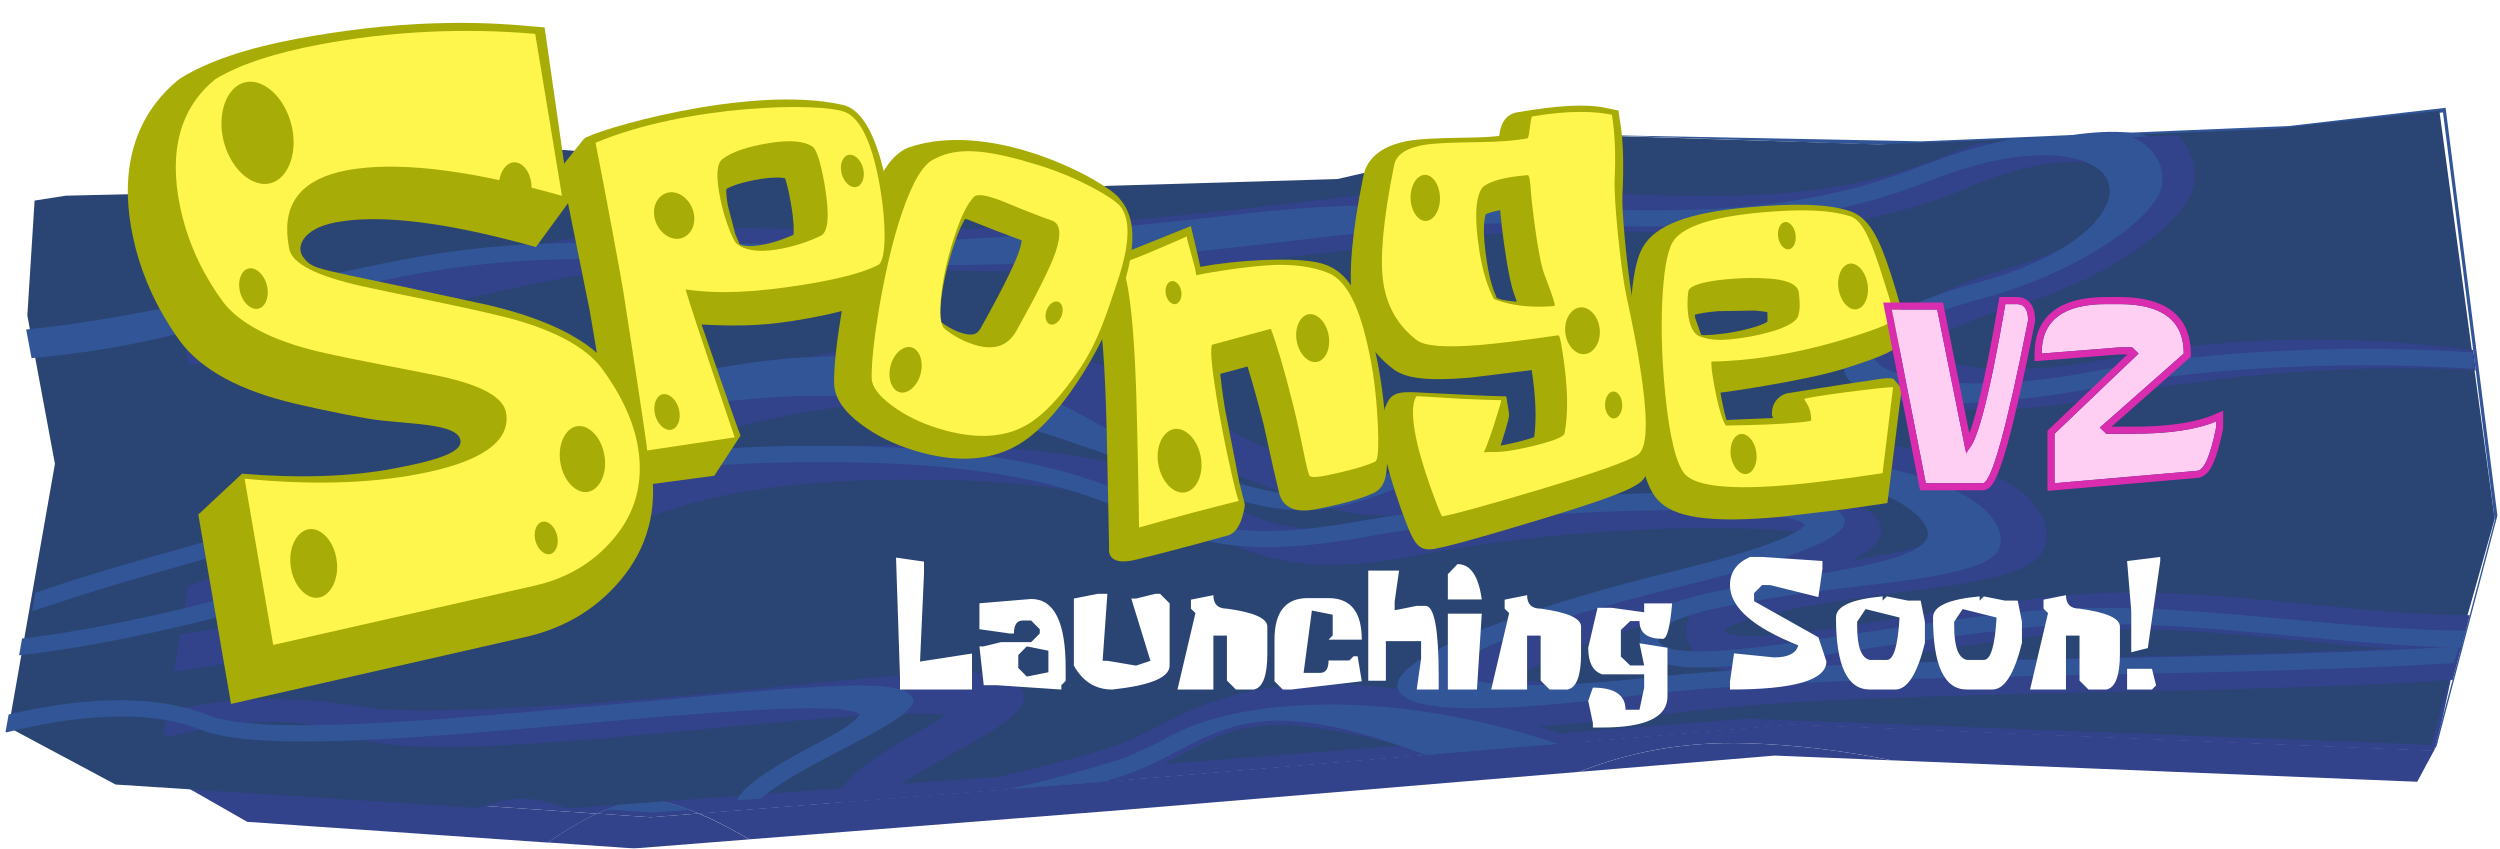
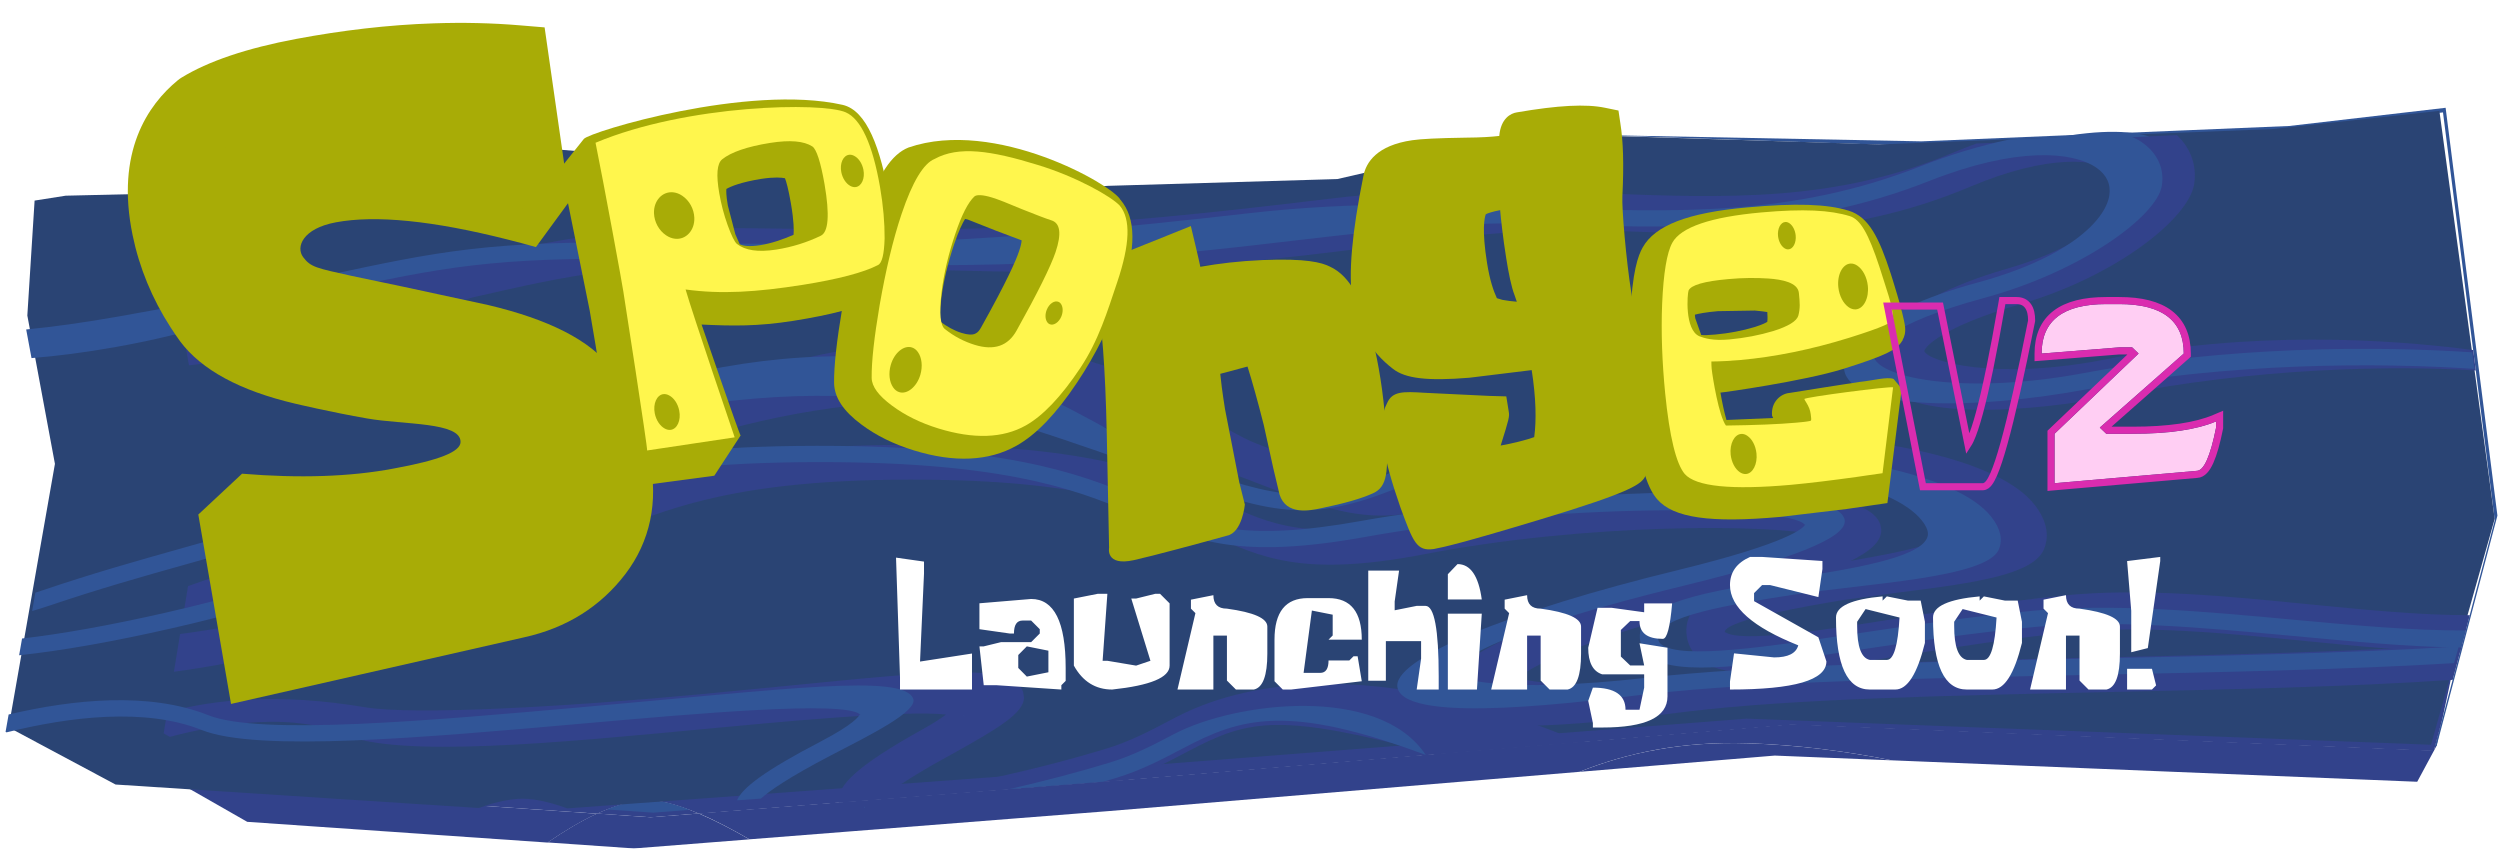
<svg xmlns="http://www.w3.org/2000/svg" width="707" height="240" viewBox="0 0 707 240" fill="none">
  <g filter="url(#filter0_d_2497_9540)">
    <path d="M52.339 52.446L59.338 51.26L53.036 51.147L52.339 52.446Z" fill="#32428B" />
    <path d="M182.987 226.118L167.832 225.076C163.301 227.154 158.653 229.961 153.848 233.243L178.269 234.938L210.932 232.374C205.905 229.46 201.06 226.947 196.596 225.051L182.987 226.118Z" fill="#32428B" />
    <path d="M445.689 213.276L500.898 208.678L534.024 210.027C521.069 207.444 507.38 205.661 493.17 205.207C474.732 204.618 459.052 207.917 445.689 213.276Z" fill="#32428B" />
    <path d="M73.634 218.601L45.327 202.443L57.578 128.009L50.291 86.08L52.267 52.522L47.565 61.224L45.58 94.883L52.872 136.805L40.616 211.251L68.919 227.414L153.851 233.279C158.654 230.002 163.304 227.199 167.828 225.118L73.634 218.601Z" fill="#32428B" />
    <path d="M688.049 205.939L689.761 197.903L687.29 207.259L505.607 199.812L316.972 215.555L196.61 225.024C201.074 226.93 205.915 229.444 210.942 232.36L312.263 224.397L445.685 213.268C459.052 207.909 474.732 204.607 493.166 205.196C507.376 205.645 521.065 207.435 534.02 210.02L682.59 216.083L688.049 205.939Z" fill="#32428B" />
    <path d="M180.761 221.332C176.555 221.698 172.256 223.045 167.835 225.083L182.99 226.13L196.603 225.058C190.391 222.419 184.905 220.955 180.761 221.332Z" fill="#32428B" />
    <path d="M505.626 199.961L687.291 207.386L689.762 198.059L699.802 150.975L685.145 35.584L640.882 40.739L536.895 45.081L442.993 39.604L392.526 56.189L310.417 58.8L168.46 52.957L59.344 51.095L52.345 52.28L52.279 52.391L50.298 85.97L57.593 127.931L45.336 202.429L73.655 218.593L167.886 225.116C172.307 223.079 176.611 221.738 180.812 221.373C184.956 220.996 190.441 222.454 196.653 225.096L317.005 215.651L505.626 199.961Z" fill="#32428B" />
    <path d="M262.696 44.084L315.159 50.095L337.136 48.103L315.901 48.782L262.696 44.084Z" fill="#315597" />
    <path d="M646.356 30.627L542.393 34.971L450.584 33.172L450.474 33.205L541.643 36.281L645.611 31.947L689.876 26.79L704.522 142.114L687.662 205.955L688.064 205.976L705.272 140.81L690.622 25.48L646.356 30.627Z" fill="#315597" />
    <path d="M52.966 52.336L61.19 50.952L53.037 51.143L52.966 52.336Z" fill="#315597" />
    <path d="M180.761 221.333C177.428 221.624 174.031 222.54 170.564 223.914L183.744 224.821L194.025 224.023C188.877 222.045 184.327 221.001 180.761 221.333Z" fill="#315597" />
    <path d="M492.934 198.227L686.489 205.616L704.496 141.738L688.856 26.346L641.588 31.506L530.551 35.84L433.187 32.762L377.205 45.637L312.194 47.559L288.725 49.546L232.709 43.547L121.487 34.372L75.516 48.974L17.571 50.342L8.785 51.725L6.731 84.234L14.534 126.184L1.44 200.7L31.683 216.864L134.408 223.506C138.109 222.134 141.736 221.219 145.294 220.933C149.102 220.597 153.96 221.645 159.456 223.616L291.526 213.909L492.934 198.227Z" fill="#2A4474" />
    <path d="M474.86 186.427C444.502 190.086 432.391 187.944 428.335 186.737C431.651 183.88 443.64 176.6 486.613 165.425C521.483 156.359 530.677 150.589 531 145.314C531.038 144.667 530.952 144.037 530.779 143.413C525.61 126.045 428.338 136.51 399.512 142.061C368.553 148.035 358.572 143.441 344.786 137.065C329.595 130.068 310.677 121.334 261.274 120.831C201.702 120.233 180.267 130.184 153.142 142.806C136.017 150.751 116.608 159.788 83.146 167.936C69.825 171.183 58.9 173.159 49.934 174.289L48.177 184.976C58.668 183.62 71.139 181.128 86.152 177.481C120.587 169.085 140.468 159.846 158.029 151.672C183.987 139.598 204.493 130.074 261.675 130.665C308.674 131.146 326.396 139.308 340.641 145.856C355.731 152.842 367.636 158.341 402.038 151.691C447.474 142.913 499.125 143.211 512.522 146.236C509 148.09 501.082 151.352 483.44 155.942C465.723 160.537 407.834 176.68 406.969 190.682L407.124 192.461C409.708 202.48 433.906 201.54 472.101 196.743L476.628 196.181C505.915 192.669 548.712 191.732 594.027 190.739C628.275 190.004 663.254 189.24 692.616 187.262L695.275 177.192C665.428 179.35 628.954 180.134 593.331 180.921C547.703 181.899 504.619 182.876 474.86 186.427Z" fill="#32428B" />
    <path d="M594.987 96.534C563.667 102.793 544.243 97.311 543.197 94.268C543.365 93.008 548.608 87.292 570.174 81.082C597.349 73.198 617.975 56.825 619.515 47.057C620.315 41.831 618.553 36.916 614.644 33.234L557.916 35.596C555.661 36.416 553.441 37.291 551.305 38.182C518.034 52.224 487.264 51.027 451.625 49.668C427.611 48.757 402.835 47.798 374.32 51.279C302.191 60.056 274.941 60.501 215.483 59.602C173.068 58.967 159.43 62.069 129.549 68.933C115.933 72.047 98.923 75.61 74.292 80.594C65.249 82.41 57.351 83.738 50.378 84.69L50.299 86.045L52.431 98.308C59.096 97.657 66.616 96.587 75.113 94.979C90.688 92.028 104.128 87.771 114.939 84.306L132.597 79.131C161.566 72.503 174.785 69.49 215.837 70.09L252.63 71.017C289.952 72.206 319.443 73.132 375.746 66.304L386.343 64.981C409.498 62.108 431.348 59.366 451.701 60.157C487.173 61.516 520.646 62.808 556.159 47.807C578.13 38.535 592.06 39.764 597.302 43.644C599.078 44.956 599.798 46.616 599.465 48.708C598.695 53.673 590.891 63.961 566.505 71.019C533.141 80.668 527.608 93.857 529.567 100.143C534.323 115.204 574.66 111.423 597.744 106.816C636.424 99.096 675.001 98.273 699.149 99.77L698.43 93.994C673.885 90.793 635.412 88.47 594.987 96.534Z" fill="#32428B" />
    <path d="M576.193 34.867L606.794 33.599C599.612 31.332 588.219 32.139 576.193 34.867Z" fill="#315597" />
    <path d="M588.256 100.52C555.095 106.724 530.99 102.033 528.993 96.104C528.014 93.234 533.449 86.485 559.85 79.336C587.728 71.788 608.918 56.201 610.359 47.57C611.157 42.683 609.132 38.27 604.635 35.168C603.398 34.312 601.875 33.64 600.126 33.125L567.458 34.392C558.983 36.2 550.224 38.828 542.268 41.968C506.058 56.27 472.84 55.079 434.39 53.703C408.932 52.78 382.603 51.842 352.399 55.279C275.146 64.078 245.963 64.529 182.319 63.636C137.429 63.009 122.998 66.107 91.364 72.871C76.811 75.99 58.7 79.887 32.23 84.555C22.531 86.27 13.965 87.437 6.405 88.178L7.91 96.272C14.943 95.706 22.77 94.725 31.533 93.173C58.097 88.472 78.201 80.494 92.796 77.352C124.011 70.65 138.245 67.609 182.475 68.242C246.416 69.129 275.147 73.275 352.749 64.458C382.53 61.055 409.178 57.403 434.424 58.298C471.904 59.637 507.27 60.913 544.528 46.202C569.296 36.401 585.22 37.829 591.865 42.428C594.777 44.435 596.034 47.176 595.503 50.362C594.344 57.347 583.86 67.982 558.14 74.939C526.621 83.465 518.908 95.054 520.753 100.504C524.267 110.893 556.936 111.12 589.561 105.012C629.63 97.528 671.527 97.48 698.768 99.32L698.145 94.642C670.49 92.792 628.904 92.918 588.256 100.52Z" fill="#315597" />
    <path d="M582.695 163.402C566.084 165.066 549.83 167.656 535.474 169.917C515.672 173.049 491.025 176.95 486.742 173.693C487.304 170.186 511.25 166.198 520.258 164.689L535.831 162.57C558.915 159.72 574.245 157.312 577.106 150.165C578.157 147.532 578.58 143.306 574.63 138.064C554.962 111.855 440.433 112.489 409.574 125.384C389.184 133.907 381.78 131.036 354.218 120.407C350.465 118.933 345.16 115.812 339.523 112.531C330.926 107.483 321.176 101.758 311.668 98.569C252.518 78.707 195.638 104.374 154.118 123.15L152.361 123.945C128.969 134.488 105.399 144.111 85.856 149.979C75.137 153.185 64.075 156.527 52.177 160.745L50.645 170.09C53.2 169.365 55.901 168.506 58.782 167.452C71.485 162.887 83.305 159.326 94.72 155.901C113.756 150.206 133.422 144.304 157.47 133.454C197.621 115.327 257.281 97.681 313.465 116.541L350.411 130.042C378.327 140.837 389.845 145.288 414.393 135.005C446.233 121.712 537.555 124.117 551.29 142.414C552.38 143.86 552.32 144.485 552.311 144.502C550.552 148.931 530.08 152.316 517.85 154.372C494.887 158.197 475.063 161.496 475.927 174.147C476.143 177.167 477.615 179.851 480.1 181.74C488.4 188.087 508.018 184.983 537.733 180.263C552.102 178.001 568.171 175.457 584.358 173.816C605.095 171.746 628.658 174.079 651.485 176.33C666.5 177.813 681.149 179.252 694.696 179.433L697.459 168.976C683.578 168.996 668.064 167.475 652.101 165.906C628.723 163.583 604.564 161.19 582.695 163.402Z" fill="#32428B" />
    <path d="M446.036 204.825L405.178 208.233C408.483 209.101 411.965 210.04 415.699 211.069C416.127 211.196 451.63 207.215 450.456 206.699C448.959 206.05 447.497 205.446 446.036 204.825Z" fill="#32428B" />
    <path d="M329.748 198.785L329.695 198.808C324.218 201.694 318.53 204.686 312.076 206.648C288.021 214.006 260.495 219.379 249.578 219.8C252.222 217.735 256.952 214.527 265.44 209.799L267.94 208.42C281.776 200.756 288.325 196.685 288.594 192.404L288.329 190.653C285.252 182.641 266.477 184.503 221.142 189.001L197.579 191.285C159.913 194.846 116.084 197.332 102.243 195.014C78.123 190.966 59.788 192.681 46.267 196.428L45.284 202.389L47.02 203.384C63.129 199.152 82.149 196.694 96.283 202.716C111.835 209.349 156.188 205.16 199.095 201.075C219.396 199.155 255.047 195.777 266.538 197.074C265.183 198.098 263.242 199.391 259.914 201.251C240.47 212.07 236.301 217.101 236.054 221.314L236.197 221.995L316.8 215.654C323.677 213.418 329.47 210.386 335.07 207.428C352.417 198.294 360.732 196.506 405.174 208.292L446.033 204.886C374.048 174.542 337.699 194.588 329.748 198.785Z" fill="#32428B" />
    <path d="M243.554 223.575C243.563 223.531 243.576 223.442 243.646 223.285C243.544 223.23 243.43 223.18 243.359 223.119C243.461 223.213 243.576 223.442 243.554 223.575Z" fill="#315597" />
    <path d="M163.535 194.995C120.854 198.774 72.507 203.062 57.929 197.271C41.12 190.56 19.628 192.785 1.439 197.06L0.575 201.962L0.844 202.112C18.665 197.682 39.996 195.062 56.017 201.434C71.882 207.78 118.855 203.595 164.279 199.581C195.305 196.835 237.632 193.073 242.17 197.006C242.217 196.905 242.226 196.849 242.23 196.838C242.226 196.905 242.269 197.044 242.311 197.111C242.283 197.078 242.217 197.039 242.17 197.006C241.903 197.597 240.371 199.858 231.224 204.627C215.016 213.063 208.85 217.904 207.43 221.33L214.19 220.837C216.565 218.691 221.911 214.916 233.977 208.625C244.789 203.005 258.718 196.18 257.246 192.553C254.337 185.484 221.881 189.828 163.535 194.995Z" fill="#315597" />
-     <path d="M331.073 202.567C325.451 205.522 319.657 208.578 312.921 210.633C304.088 213.333 294.095 215.947 284.48 218.142L311.016 216.06C313.201 215.425 314.509 215.032 314.602 215.01C321.761 212.831 327.748 209.68 333.568 206.618C349.879 198.01 362.954 193.851 402.201 208.5L439.668 205.379C388.87 188.415 348.124 193.583 331.073 202.567Z" fill="#315597" />
+     <path d="M331.073 202.567C325.451 205.522 319.657 208.578 312.921 210.633C304.088 213.333 294.095 215.947 284.48 218.142L311.016 216.06C313.201 215.425 314.509 215.032 314.602 215.01C321.761 212.831 327.748 209.68 333.568 206.618C349.879 198.01 362.954 193.851 402.201 208.5C388.87 188.415 348.124 193.583 331.073 202.567Z" fill="#315597" />
    <path d="M271.546 197.435C271.59 197.474 271.651 197.502 271.678 197.541C271.638 197.48 271.594 197.341 271.602 197.268C271.598 197.28 271.589 197.341 271.546 197.435Z" fill="#315597" />
    <path d="M464.213 186.72C424.294 191.192 410.404 187.133 409.866 185.149C409.842 185.076 409.499 176.633 475.357 160.59C511.98 151.652 521.919 145.864 520.592 141.695C516.557 128.977 425.14 134.872 383.974 142.314C349.932 148.453 338.907 143.685 323.653 137.097C307.692 130.197 287.827 121.611 235.748 121.105C172.825 120.528 150.208 130.374 121.583 142.826C103.166 150.857 82.304 159.941 46.314 168.158C29.437 172.014 15.983 174.328 5.237 175.572L4.41 180.314C16.582 179.001 31.034 176.461 47.812 172.628C84.305 164.309 105.383 155.107 124.017 146.993C152.064 134.782 174.205 125.143 235.956 125.706C286.839 126.197 306.105 134.512 321.586 141.222C337.179 147.955 349.481 153.278 385.227 146.823C437.847 137.305 504.654 137.59 509.448 143.42C509.49 143.353 509.509 143.302 509.518 143.274C509.49 143.319 509.509 143.464 509.561 143.514C509.533 143.486 509.481 143.453 509.448 143.42C508.966 144.313 505.085 148.504 473.784 156.154C425.813 167.826 392.017 181.488 394.253 189.654C397.121 200.145 447.938 193.207 465.099 191.286C496.475 187.735 542.282 186.826 590.749 185.844C626.137 185.112 662.311 184.373 693.005 182.536L694.331 177.826C663.364 179.731 626.47 180.493 590.376 181.232C541.777 182.225 495.848 183.158 464.213 186.72Z" fill="#315597" />
    <path d="M521.925 143.708C521.916 143.735 521.894 143.791 521.859 143.853C521.886 143.886 521.938 143.919 521.965 143.947C521.916 143.897 521.894 143.758 521.925 143.708Z" fill="#315597" />
    <path d="M573.814 167.731C556.239 169.382 538.921 171.946 523.638 174.222C498.507 177.968 474.757 181.473 468.988 177.36C468.276 176.86 467.945 176.269 467.877 175.428C467.43 169.234 488.804 165.881 506 163.211C526.233 160.021 560.787 158.522 564.256 150.408C565.47 147.545 564.736 144.425 562.073 141.074C542.243 116.309 422.029 116.984 390.133 129.505C367.13 138.515 358.17 135.263 328.526 124.524C318.186 120.761 299.955 107.996 283.309 102.753C220.63 83.034 160.102 109.328 115.876 128.065C90.737 138.708 70.936 144.267 49.968 150.173C37.676 153.629 24.974 157.215 11.209 161.89C10.457 162.148 9.733 162.372 9 162.603L8.09 167.801C9.749 167.312 11.459 166.79 13.235 166.184C26.864 161.57 39.514 157.979 51.736 154.557C71.933 148.87 92.806 143.002 118.259 132.224C161.65 113.857 226.154 95.995 287.133 115.194C303.7 120.42 316.497 125.058 326.78 128.776C356.363 139.487 367.423 143.51 392.371 133.709C424.863 120.992 525.727 121.252 542.483 142.166C544.844 145.116 544.19 146.611 543.98 147.13C541.501 152.934 522.053 155.983 504.871 158.658C481.87 162.255 462 165.377 462.755 175.489C462.903 177.674 463.986 179.534 465.871 180.874C473.54 186.365 495.01 183.184 524.729 178.763C539.927 176.493 557.166 173.935 574.595 172.29C597.037 170.183 622.356 172.524 646.857 174.788C663.901 176.362 680.184 177.981 694.971 178.104L696.315 173.295C681.223 173.357 664.419 171.811 647.134 170.216C622.394 167.919 596.778 165.562 573.814 167.731Z" fill="#315597" />
    <path d="M498.785 86.014C498.391 86.273 497.533 86.745 495.295 87.465C491.665 88.561 488.004 89.248 484.046 89.611C482 89.801 480.819 89.81 480.106 89.736C479.76 88.777 479.285 87.437 479.285 87.437L478.425 85.016C478.411 84.907 478.337 84.381 478.337 84.381C478.337 84.381 478.322 84.083 478.336 83.984C479.45 83.687 481.36 83.305 484.805 82.997L495.26 82.824C497.238 82.992 498.173 83.156 498.797 83.253C498.873 84.431 498.886 85.348 498.785 86.014ZM537.759 87.519C537.384 83.747 533.699 72.376 533.699 72.376C530.391 62.186 527.499 56.338 521.821 54.587C515.716 52.681 506.846 52.406 493.053 53.661C476.362 55.145 467.02 58.753 463.548 64.983C462.295 67.22 460.563 71.708 460.049 84.538C459.714 92.733 460.007 101.219 460.919 110.52C462.681 128.299 465.423 133.582 467.648 136.182C472.256 141.47 482.681 142.96 502.453 141.178L521.188 138.952L532.757 137.265L536.798 104.897L534.497 102.165C532.684 101.477 528.518 102.655 524.786 103.021C524.384 103.028 505.056 106.129 505.056 106.129C502.598 106.327 499.755 108.699 500.145 112.574C500.145 112.574 500.368 113.03 500.451 113.212C497.56 113.341 491.348 113.603 487.245 113.771C486.612 111.641 485.986 108.608 485.534 106.03C486.632 105.965 509.201 102.754 520.124 99.364C532.219 95.58 535.338 93.935 536.795 91.622C536.809 91.569 536.847 91.539 536.892 91.469C536.961 91.327 537.158 91.194 537.206 91.028C537.206 91.028 537.047 91.207 536.998 91.211C537.557 90.313 537.917 89.147 537.759 87.519Z" fill="#A8AC06" />
    <path d="M507.544 84.362L507.541 84.266C507.157 85.795 504.752 87.274 500.49 88.617C496.552 89.797 492.427 90.591 488.079 90.994C483.429 91.425 481.027 90.646 479.612 90.106C475.326 88.305 476.195 77.964 476.525 77.172C477.178 75.629 480.942 74.528 487.818 73.924C491.893 73.544 495.65 73.536 499.135 73.766C502.934 74.036 507.425 74.876 507.722 77.834C508.001 80.697 508.136 82.067 507.544 84.362ZM530.496 70.446C527.402 61.027 525.111 57.064 522.175 56.141C516.601 54.412 509.161 53.998 497.092 55.078C482.759 56.364 474.388 59.249 471.95 63.61C470.389 66.42 469.431 72.237 469.053 80.916C468.732 89.061 469.048 97.418 469.907 106.186C471.136 118.552 473.026 126.166 475.442 129.04C478.584 132.601 488.567 133.605 505.448 132.111C510.835 131.616 516.973 130.854 523.93 129.896C526.45 129.549 528.87 129.143 531.383 128.823L534.359 104.537C533.391 104.192 509.219 107.34 509.269 107.846C509.315 108.161 510.268 109.376 510.676 110.531C511.088 111.559 511.158 112.959 511.197 113.276C511.251 113.809 511.155 114.034 510.857 114.055C509.784 114.276 508.448 114.395 506.918 114.537C501.981 114.978 495.357 115.235 487.094 115.346C485.102 112.649 483.337 101.877 483.055 99.253C483.022 98.608 482.954 97.959 482.98 97.231C485.521 97.209 488.274 97.067 491.106 96.816C501.032 95.93 511.331 93.815 521.914 90.532C531.515 87.532 534.7 86.032 534.298 85.093C534.413 85.209 534.395 85.099 534.335 84.553C533.941 80.533 532.839 77.901 530.496 70.446Z" fill="#FFF64D" />
    <path d="M423.889 79.802C423.889 79.802 423.123 79.562 422.316 79.329C421.364 77.246 420.327 74.349 419.535 69.364C418.031 59.912 418.8 56.607 419.181 55.59C419.762 55.291 420.993 54.865 423.243 54.426C423.44 56.713 424.036 62.308 424.933 67.852C425.59 72.114 426.423 76.216 427.327 78.497C427.327 78.487 427.603 79.301 427.953 80.326C426.567 80.203 425.178 80.054 423.889 79.802ZM461.015 81.566C460.779 80.461 460.536 79.194 460.338 77.778C458.866 68.568 457.608 53.883 457.816 50.381C458.248 41.471 458.055 34.958 457.236 29.863L456.702 26.257L452.956 25.488C447.544 24.348 439.606 24.776 428.005 26.771C426.25 27.023 423.415 28.479 422.991 33.444C420.803 33.697 417.919 33.896 413.446 33.929C405.419 34.053 400.953 34.288 398.396 34.654C388.358 36.106 385.319 40.925 384.579 44.723C381.292 60.956 380.292 72.482 381.489 79.946C382.753 87.922 386.589 94.427 392.907 99.294C396.419 102.057 402.675 102.794 414.522 101.824C414.522 101.824 425.463 100.513 432.164 99.667C433.373 107.511 433.531 113.729 432.877 118.619C430.66 119.425 426.775 120.4 423.387 121C425.818 113.3 425.903 112.803 425.677 111.417L424.981 107.1L420.067 106.958L401.931 106.082C395.714 105.699 392.756 105.606 391.261 109.025C389.749 111.864 389.422 115.75 390.291 121.299C391.008 125.861 392.538 131.275 395.022 138.444C398.637 148.299 399.59 150.954 404.46 150.265C407.028 149.799 412.744 148.516 434.02 142.081C461.284 133.876 463.248 131.829 464.414 129.454C466.517 126.298 467.87 120.348 464.963 101.924L461.015 81.566Z" fill="#A8AC06" />
-     <path d="M438.51 81.559C433.958 81.913 429.83 81.737 425.991 80.925C424.372 80.558 422.844 80.081 421.53 79.607C419.747 76.411 418.317 71.903 417.392 66.147C415.923 56.824 416.185 50.797 418.222 48.016C420.28 46.168 424.505 45.076 430.989 44.526C431.501 44.452 431.745 46 431.924 49.008C432.055 51.291 433.897 67.884 435.761 72.619C437.544 77.291 438.505 80.076 438.653 80.963C438.717 81.33 438.6 81.535 438.51 81.559ZM458.934 78.621C457.215 70.533 455.361 50.862 455.616 46.089C455.989 38.063 455.629 32.448 454.852 27.459C450.081 26.456 442.687 26.142 432.305 27.929C431.8 28.01 431.521 34.043 430.988 34.108C428.029 34.73 423.259 35.131 416.777 35.198C409.71 35.303 404.891 35.516 402.503 35.859C396.989 36.649 393.865 38.582 393.258 41.73C390.148 57.166 389.144 68.321 390.235 75.156C391.284 81.77 394.375 87.134 399.641 91.173C401.866 92.929 407.788 93.336 417.315 92.58C421.922 92.189 429.375 91.325 439.706 89.823C440.048 89.776 440.368 91.321 440.87 94.47C442.406 104.187 442.589 111.821 441.44 117.586C441.082 119.407 429.999 121.87 425.714 122.499C424.205 122.714 422.44 122.887 420.722 122.828C418.974 122.894 418.257 122.899 418.541 122.862C418.856 122.812 419.717 120.414 421.33 115.681C422.832 110.929 423.586 108.458 423.547 108.174C423.236 108.214 415.465 107.963 412.04 107.776C403.822 107.314 399.572 106.923 399.496 107.109C398.456 108.958 398.32 112.102 399.034 116.525C399.744 121.028 401.315 126.422 403.537 132.761C405.569 138.274 406.61 141.081 406.911 141.018C410.503 140.397 420.048 137.738 435.66 133.064C453.006 127.819 462.157 124.417 462.852 122.939C464.98 120.191 464.917 112.04 462.794 98.687C461.978 93.43 460.69 86.725 458.934 78.621Z" fill="#FFF64D" />
    <path d="M387.797 93.678C384.749 80.204 380.838 73.025 375.074 70.386C372.816 69.263 368.491 68.018 355.959 68.546C349.356 68.845 343.675 69.513 338.452 70.448C338.219 69.088 335.771 58.93 335.771 58.93L330.25 61.156L306.762 70.565L308.042 75.692L309.042 78.94C310.591 85.814 311.583 98.849 311.995 117.71L312.652 149.925C312.652 149.925 311.557 155.193 319.669 153.404C325.085 152.201 338.012 148.7 346.019 146.485C350.304 145.618 351.045 137.69 351.045 137.69L349.474 131.418L345.43 110.688C344.625 105.59 344.255 102.572 344.087 100.716C346.872 99.958 348.544 99.521 351.796 98.66C353.139 102.907 354.712 108.553 356.381 115.135L359.057 127.283L360.85 134.838C362.718 140.768 369.363 139.416 372.561 138.737C379.264 137.355 383.953 136.001 387.238 134.521C391.454 132.678 391.62 128.173 391.033 117.527C390.514 108.907 389.419 100.893 387.797 93.678Z" fill="#A8AC06" />
-     <path d="M385.714 92.459C383.158 81.166 379.825 74.968 375.436 72.558C372.866 71.323 367.403 69.604 359.096 69.933C350.731 70.323 337.367 72.649 337.333 72.901C336.995 70.026 334.433 62.432 334.643 61.869C326.969 65.222 321.324 67.687 316.17 69.48C316.637 70.541 317.029 71.947 317.409 73.624C319.073 80.838 320.108 94.111 320.521 113.389C321.031 133.918 321.122 144.181 321.122 144.181C331.934 141.076 341.353 138.622 349.326 136.649C348.971 136.011 348.245 133.226 347.146 128.313C345.517 121.214 344.159 114.277 343.029 107.306C341.694 98.978 341.215 94.051 341.733 92.494L358.394 87.989C360.007 92.176 362.159 99.363 364.747 109.72C367.121 119.266 368.1 125.877 369.125 129.098C369.363 129.809 369.749 130.341 374.393 129.394C380.374 128.16 384.91 126.902 387.884 125.561C388.801 125.169 388.975 121.131 388.578 113.595C388.099 105.633 387.378 99.76 385.714 92.459Z" fill="#FFF64D" />
    <path d="M182.75 124.883C181.122 116.993 177.909 107.293 172.133 99.466C166.047 91.159 153.892 85.252 137.071 81.268L113.126 76.102L98.416 73.017C88.551 70.815 86.898 70.604 84.742 67.736C82.59 64.871 84.575 59.625 93.978 57.873C105.202 55.763 121.517 57.404 142.606 62.752C145.188 63.395 147.835 64.107 150.563 64.872L160.067 51.868L153.016 2.746L146.234 2.182C138.077 1.488 129.904 1.321 121.739 1.598C108.682 2.027 95.656 3.595 82.792 6.003C68.838 8.622 57.892 12.297 50.282 16.984L49.788 17.309L49.314 17.671C40.81 24.647 31.647 37.942 36.495 61.479C38.404 70.761 42.036 79.517 47.252 87.591C48.119 88.933 49.013 90.254 49.962 91.556C56.002 99.612 66.89 105.498 82.426 109.144C82.426 109.144 92.517 111.551 102.88 113.351C113.24 115.155 129.232 114.312 129.25 119.955C129.259 122.771 123.202 125.141 110.407 127.49C98.059 129.841 83.603 130.3 67.455 128.962L55.083 140.507L56.025 145.966L64.335 194.069L100.518 185.85L147.258 175.225C159.166 172.597 168.847 166.565 175.907 157.269C182.849 148.136 185.221 136.928 182.75 124.883Z" fill="#A8AC06" />
    <path d="M223.416 61.397C220.376 62.718 217.255 63.81 214.009 64.337C211.281 64.764 209.248 64.626 208.19 64.076C207.8 63.252 206.948 61.229 206.948 61.229L204.835 53.121C204.313 50.127 204.379 48.979 204.422 48.429C205.757 47.678 208.558 46.517 214.235 45.591C218.115 45.006 220.038 45.207 220.994 45.41C221.371 46.379 221.942 48.36 222.668 52.513C223.56 57.703 223.523 60.189 223.416 61.397ZM237.268 24.649C210.626 18.652 165.846 32.251 164.121 34.281L157.608 42.437L165.77 82.837C170.848 112.083 171.83 122.724 171.745 126.521L171.631 133.451L201.003 129.534L208.448 118.138C208.258 118.38 197.407 86.781 197.407 86.781C206.09 87.192 213.214 87.338 223.418 85.72C234.193 84.008 241.771 81.986 246.543 79.552C250.986 77.355 251.499 71.979 251.661 67.123C251.721 62.046 251.473 56.767 250.549 51.381C248.024 36.887 244.147 26.196 237.268 24.649Z" fill="#A8AC06" />
    <path d="M371.57 84.475C370.873 84.02 370.169 83.807 369.453 83.831C366.95 83.936 365.194 87.124 365.614 90.806C365.905 93.373 367.166 95.66 368.88 96.765C369.577 97.214 370.284 97.424 370.99 97.403C373.493 97.311 375.256 94.114 374.836 90.435C374.541 87.871 373.294 85.59 371.57 84.475Z" fill="#A8AC06" />
    <path d="M331.518 74.773C331.181 74.559 330.838 74.46 330.499 74.474C329.291 74.516 328.43 76.054 328.643 77.837C328.785 79.075 329.388 80.182 330.22 80.716C330.557 80.934 330.907 81.042 331.243 81.025C332.448 80.979 333.295 79.438 333.099 77.665C332.96 76.415 332.354 75.314 331.518 74.773Z" fill="#A8AC06" />
    <path d="M334.363 117.128C333.447 116.524 332.501 116.241 331.559 116.277C328.232 116.416 325.894 120.648 326.456 125.531C326.844 128.945 328.505 131.992 330.791 133.457C331.718 134.067 332.66 134.343 333.599 134.304C336.922 134.168 339.27 129.943 338.705 125.06C338.317 121.646 336.656 118.608 334.363 117.128Z" fill="#A8AC06" />
    <path d="M287.161 66.136C286.282 68.749 283.738 74.574 276.491 87.531C275.561 89.201 274.612 90.292 270.924 89.148C268.789 88.498 266.801 87.334 264.926 85.975C264.841 85.151 264.728 83.4 265.163 79.765C265.733 74.845 266.995 69.54 268.831 64.079C270.145 60.173 271.195 58.102 271.922 56.922C272.237 56.991 272.636 57.067 272.636 57.067L280.514 60.183C280.611 60.203 285.458 62.042 287.92 62.974C287.887 63.596 287.713 64.533 287.161 66.136ZM315.87 51.526C313.741 47.354 280.488 28.264 255.918 36.719C251.1 38.653 247.336 44.404 243.609 55.397C241.166 62.661 239.015 71.598 237.219 81.915C235.607 91.501 234.825 98.506 234.878 103.312C234.963 107.402 237.452 111.229 242.603 115.047C246.848 118.212 251.704 120.601 257.486 122.382C268.901 125.898 278.648 125.433 286.468 121.046C292.111 117.86 297.72 112.012 303.615 103.152C308.899 95.26 313.115 86.715 316.09 77.825C320.362 65.122 320.305 56.755 315.887 51.513L315.87 51.526Z" fill="#A8AC06" />
    <path d="M297.524 66.269C296.137 70.373 292.448 77.812 286.469 88.519C284.055 92.84 280.142 94.212 274.655 92.527C271.712 91.62 268.878 90.18 266.226 88.067C264.941 87.091 264.571 83.636 265.259 77.799C265.903 72.307 267.278 66.681 269.159 61.136C270.96 55.761 272.774 52.255 274.535 50.583C275.15 49.999 276.858 50.035 279.592 50.873C281.249 51.382 284.006 52.458 288.001 54.154C291.884 55.698 294.665 56.78 296.325 57.309C298.863 58.092 299.25 61.106 297.524 66.269ZM292.415 41.627C279.219 37.555 270.093 36.222 263.303 39.951C260.183 41.212 257.037 46.379 253.963 55.527C251.53 62.771 249.486 71.437 247.753 81.334C246.223 90.392 245.451 97.228 245.507 101.869C245.539 104.324 247.466 106.898 251.2 109.67C254.908 112.429 259.25 114.59 264.432 116.184C274.305 119.21 282.591 118.983 289.104 115.308C293.913 112.6 299.067 107.234 304.524 99.046C309.705 91.264 312.169 83.057 314.966 74.76C318.579 64.005 318.81 56.915 315.664 53.152C313.288 50.589 303.48 44.985 292.415 41.627Z" fill="#FFF64D" />
    <path d="M256.934 93.275C254.664 92.502 251.911 94.749 250.918 98.173C250.222 100.554 250.486 103.015 251.606 104.594C252.058 105.235 252.613 105.668 253.258 105.881C255.521 106.644 258.284 104.394 259.278 100.98C259.967 98.593 259.706 96.141 258.583 94.562C258.127 93.917 257.576 93.488 256.934 93.275Z" fill="#A8AC06" />
    <path d="M298.345 80.364C297.218 79.87 295.694 80.892 295.021 82.611C294.54 83.814 294.554 85.094 295.059 85.95C295.258 86.304 295.532 86.545 295.844 86.683C296.967 87.184 298.498 86.148 299.178 84.429C299.645 83.23 299.635 81.959 299.133 81.093C298.931 80.743 298.664 80.502 298.345 80.364Z" fill="#A8AC06" />
    <path d="M524.244 70.123C523.623 69.701 522.978 69.497 522.334 69.531C520.074 69.652 518.498 72.717 518.879 76.237C519.153 78.695 520.289 80.864 521.85 81.916C522.478 82.331 523.126 82.528 523.763 82.497C526.02 82.38 527.61 79.308 527.218 75.792C526.941 73.337 525.802 71.172 524.244 70.123Z" fill="#A8AC06" />
    <path d="M505.038 58.13C504.663 57.879 504.279 57.758 503.898 57.775C502.544 57.848 501.605 59.683 501.829 61.781C502 63.239 502.676 64.542 503.602 65.172C503.98 65.422 504.365 65.547 504.749 65.52C506.092 65.451 507.042 63.619 506.811 61.518C506.647 60.049 505.971 58.76 505.038 58.13Z" fill="#A8AC06" />
    <path d="M493.128 118.233C492.587 117.853 492.019 117.683 491.458 117.714C489.485 117.814 488.101 120.498 488.433 123.584C488.671 125.718 489.671 127.632 491.027 128.539C491.586 128.908 492.144 129.079 492.705 129.058C494.675 128.948 496.069 126.268 495.727 123.188C495.488 121.037 494.499 119.137 493.128 118.233Z" fill="#A8AC06" />
    <path d="M448.758 82.863C448.084 82.338 447.353 82.019 446.608 81.938C443.951 81.649 441.654 84.427 441.61 88.022C441.583 90.513 442.605 92.884 444.288 94.207C444.958 94.742 445.686 95.055 446.445 95.139C449.101 95.424 451.399 92.646 451.44 89.052C451.463 86.56 450.448 84.189 448.758 82.863Z" fill="#A8AC06" />
-     <path d="M402.128 44.444C399.864 44.316 397.937 47.193 397.9 50.727C397.88 53.193 398.756 55.474 400.182 56.685C400.755 57.174 401.369 57.441 402.01 57.479C404.26 57.603 406.211 54.733 406.231 51.192C406.244 48.723 405.389 46.435 403.952 45.237C403.386 44.739 402.766 44.475 402.128 44.444Z" fill="#A8AC06" />
    <path d="M455.368 105.717C454.056 105.634 452.919 107.314 452.897 109.392C452.884 110.828 453.398 112.167 454.234 112.87C454.564 113.158 454.928 113.319 455.305 113.338C456.614 113.408 457.752 111.728 457.773 109.653C457.779 108.213 457.28 106.881 456.44 106.178C456.11 105.884 455.749 105.729 455.368 105.717Z" fill="#A8AC06" />
-     <path d="M179.131 119.928C177.721 113.15 174.362 106.241 169.365 99.414C164.833 93.162 155.072 87.76 139.88 84.199C127.241 81.143 114.366 78.802 101.347 75.932C88.564 73.058 81.676 69.618 80.818 65.463C80.649 64.623 80.519 63.809 80.416 63.011C79.052 52.156 84.544 45.511 97.18 43.13C98.132 42.956 99.118 42.808 100.126 42.68C114.072 40.888 133.375 43.453 157.92 50.382L150.358 4.578C140.098 3.694 129.854 3.511 119.658 4.017C109.492 4.523 99.377 5.714 89.358 7.593C76.255 10.061 66.493 13.376 59.882 17.395C50.02 25.479 46.66 37.48 49.909 53.336C51.505 61.077 54.398 68.279 58.446 74.938C59.532 76.733 60.684 78.485 61.936 80.2C66.47 86.282 75.627 91.279 89.361 94.495C100.734 97.115 112.327 99.055 123.859 101.475C135.367 103.991 141.427 107.442 142.133 111.75C143.457 119.908 135.05 125.752 116.984 129.135C102.909 131.777 86.607 132.191 68.168 130.372L73.676 162.34L76.268 177.386L92.148 173.787L150.148 160.631C160.139 158.398 168.101 153.26 173.761 145.781C179.324 138.481 181.16 129.743 179.131 119.928Z" fill="#FFF64D" />
    <path d="M146.724 41.745C146.088 41.227 145.399 40.937 144.689 40.902C142.199 40.746 140.092 43.735 140.104 47.435C140.112 50.023 141.117 52.423 142.703 53.7C143.348 54.215 144.031 54.498 144.741 54.55C147.238 54.7 149.337 51.7 149.326 48C149.318 45.419 148.32 43.016 146.724 41.745Z" fill="#A8AC06" />
    <path d="M71.434 71.313C70.82 70.96 70.196 70.816 69.597 70.887C67.472 71.106 66.175 73.916 66.763 77.032C67.168 79.198 68.382 81.072 69.915 81.926C70.536 82.268 71.156 82.413 71.755 82.342C73.87 82.125 75.181 79.303 74.593 76.187C74.184 74.03 72.974 72.15 71.434 71.313Z" fill="#A8AC06" />
    <path d="M165.633 116.384C164.686 115.754 163.712 115.452 162.736 115.48C159.294 115.574 156.832 119.945 157.36 125.017C157.731 128.54 159.413 131.707 161.78 133.247C162.727 133.884 163.711 134.196 164.677 134.158C168.119 134.057 170.588 129.697 170.053 124.618C169.675 121.088 167.996 117.924 165.633 116.384Z" fill="#A8AC06" />
    <path d="M69.915 45.934C70.182 46.079 70.439 46.195 70.699 46.307C71.999 46.883 73.291 47.135 74.544 46.993C79.896 46.435 83.16 39.342 81.678 31.518C80.654 26.063 77.602 21.351 73.738 19.205C72.177 18.338 70.628 17.984 69.112 18.143C65.522 18.525 62.884 21.843 61.97 26.34C61.519 28.558 61.486 31.047 61.968 33.621C63.003 39.079 66.054 43.805 69.915 45.934Z" fill="#A8AC06" />
    <path d="M89.959 145.635C89.002 144.946 87.996 144.611 86.992 144.613C83.402 144.627 80.718 149.088 81.119 154.362C81.397 158.032 83.062 161.37 85.463 163.04C86.435 163.719 87.433 164.064 88.444 164.062C92.014 164.041 94.701 159.577 94.308 154.306C94.023 150.617 92.371 147.298 89.959 145.635Z" fill="#A8AC06" />
    <path d="M154.079 142.851C153.59 142.568 153.088 142.46 152.596 142.514C150.89 142.69 149.844 144.959 150.316 147.46C150.651 149.206 151.621 150.713 152.856 151.392C153.352 151.672 153.851 151.784 154.342 151.736C156.049 151.557 157.098 149.294 156.623 146.79C156.292 145.037 155.325 143.534 154.079 142.851Z" fill="#A8AC06" />
    <path d="M231.083 61.684C227.227 63.542 223.041 64.869 218.559 65.577C213.346 66.386 209.743 65.818 207.41 63.99C206.723 63.426 205.848 61.617 204.768 58.641C203.699 55.655 202.939 52.704 202.403 49.621C201.507 44.463 201.754 41.255 203.232 40.054C205.716 38.043 210.31 36.447 216.772 35.417C222.421 34.527 226.325 34.869 228.733 36.416C229.896 37.198 231.07 40.753 232.181 47.092C233.672 55.777 233.296 60.666 231.083 61.684ZM238.199 26.777C231.554 23.833 193.456 24.457 167.417 35.371C169.604 46.053 175.289 76.986 175.277 77.423C175.291 77.456 182.251 122.16 182.006 122.393L206.766 118.68C206.766 118.68 194.852 83.754 192.884 76.864C202.931 78.248 212.858 77.624 225.983 75.559C236.111 73.951 243.267 72.045 247.291 69.961C248.443 69.396 249.031 66.916 249.169 62.464C249.197 58.056 248.787 53.214 247.871 47.875C245.755 35.746 242.478 28.671 238.199 26.777Z" fill="#FFF64D" />
    <path d="M240.606 39.099C240.113 38.822 239.614 38.714 239.136 38.768C237.437 38.971 236.426 41.227 236.922 43.707C237.267 45.431 238.258 46.931 239.486 47.587C239.989 47.854 240.484 47.959 240.965 47.908C242.661 47.702 243.669 45.446 243.169 42.972C242.825 41.249 241.84 39.752 240.606 39.099Z" fill="#A8AC06" />
    <path d="M188.242 106.829C187.698 106.522 187.147 106.404 186.617 106.455C184.741 106.678 183.62 109.185 184.172 111.924C184.555 113.833 185.648 115.475 187.014 116.21C187.566 116.503 188.117 116.631 188.636 116.567C190.522 116.348 191.636 113.85 191.084 111.111C190.704 109.196 189.612 107.55 188.242 106.829Z" fill="#A8AC06" />
    <path d="M191.938 50.357C191.133 49.806 190.277 49.483 189.404 49.389C186.307 49.052 183.812 51.771 183.948 55.329C184.046 57.814 185.358 60.2 187.371 61.546C188.18 62.094 189.039 62.426 189.916 62.517C192.999 62.857 195.501 60.138 195.355 56.571C195.257 54.082 193.951 51.706 191.938 50.357Z" fill="#A8AC06" />
  </g>
  <g filter="url(#filter1_d_2497_9540)">
    <path d="M266.308 152.818V156.212L265.185 181.09L279.882 178.819V189H259.521V185.606L258.397 151.695L266.308 152.818ZM296.605 163.39C303.116 163.39 306.371 169.892 306.371 182.896V186.559L305.15 187.779V189L286.864 187.779H283.202L281.981 176.793H283.202L288.085 175.597H296.605L299.047 173.155V171.935L296.605 169.493H294.188C292.561 169.493 291.747 170.714 291.747 173.155H290.526L281.981 171.935V164.61L296.605 163.39ZM292.968 179.234V182.896L295.385 185.338L301.488 184.117V178.014L295.385 176.793L292.968 179.234ZM315.453 161.925H318.163L316.82 180.87H318.163L326.293 182.237L330.346 180.87L324.926 163.268H326.293L331.713 161.925H333.056L335.766 164.635V182.237C335.766 185.59 330.354 187.844 319.53 189C314.81 189 311.197 186.746 308.69 182.237V163.268L315.453 161.925ZM341.796 163.585L348.144 162.315C348.144 164.854 349.421 166.124 351.977 166.124C359.594 167.166 363.402 168.858 363.402 171.202V178.844C363.402 185.077 362.133 188.463 359.594 189H354.516L351.977 186.461V173.741H348.144V189H337.987L343.065 167.394L341.796 166.124V163.585ZM374.828 163.146H380.712C386.978 163.146 390.111 167.06 390.111 174.889H380.712L381.884 173.717V167.833L376 166.661L373.656 184.288H378.368C379.931 184.288 380.712 183.116 380.712 180.772H386.596L387.768 179.601H388.939L390.111 186.656L370.141 189H367.772L365.429 186.656V174.889C365.429 167.06 368.562 163.146 374.828 163.146ZM399.413 164.098V166.588L405.639 165.343H408.129C410.619 165.343 411.864 171.983 411.864 185.265V189H405.639L406.884 180.284V175.304H396.923V186.51H391.942V155.357H400.658L399.413 164.098ZM417.187 153.526C420.849 153.526 423.135 156.863 424.047 163.536H414.452V156.383L417.187 153.526ZM424.047 167.54L422.68 189H414.452V167.54H424.047ZM430.517 163.585L436.864 162.315C436.864 164.854 438.142 166.124 440.697 166.124C448.314 167.166 452.123 168.858 452.123 171.202V178.844C452.123 185.077 450.854 188.463 448.314 189H443.236L440.697 186.461V173.741H436.864V189H426.708L431.786 167.394L430.517 166.124V163.585ZM456.786 165.88H460.741L469.97 167.149V164.635H477.88C477.31 171.324 476.431 174.669 475.243 174.669C470.849 174.669 468.651 172.993 468.651 169.64H466.015L463.378 172.154V179.674L466.015 182.188H469.97L468.651 175.914L476.562 177.184V190.953C476.562 196.812 470.409 199.742 458.104 199.742H455.468V198.473L454.149 192.198L455.468 188.463C461.62 188.463 464.696 190.546 464.696 194.713H468.651L469.97 188.463V184.703H458.104C455.468 183.857 454.149 181.35 454.149 177.184L456.786 165.88ZM499.926 151.5H503.319L520.385 152.647V154.918L519.237 162.853L505.59 159.459H503.319L501.049 161.729V164L519.237 174.229L521.508 181.041C521.508 186.347 512.418 189 494.237 189V186.729L495.385 178.771L506.737 179.918C510.66 179.918 512.93 178.779 513.549 176.5C500.674 171.373 494.237 165.693 494.237 159.459C494.237 155.829 496.133 153.176 499.926 151.5ZM537.401 162.657V163.854L538.598 162.657L544.579 163.854H548.168L549.364 169.835V175.816C547.2 184.605 544.408 189 540.99 189H533.788C527.408 189 524.218 182.213 524.218 168.639C524.218 165.449 528.612 163.455 537.401 162.657ZM532.592 166.246L530.199 169.835V171.031C530.199 176.923 531.396 180.121 533.788 180.626H538.598C540.535 180.626 541.731 176.63 542.187 168.639L532.592 166.246ZM564.843 162.657V163.854L566.039 162.657L572.021 163.854H575.609L576.806 169.835V175.816C574.641 184.605 571.85 189 568.432 189H561.229C554.849 189 551.659 182.213 551.659 168.639C551.659 165.449 556.054 163.455 564.843 162.657ZM560.033 166.246L557.641 169.835V171.031C557.641 176.923 558.837 180.121 561.229 180.626H566.039C567.976 180.626 569.172 176.63 569.628 168.639L560.033 166.246ZM582.909 163.585L589.257 162.315C589.257 164.854 590.535 166.124 593.09 166.124C600.707 167.166 604.516 168.858 604.516 171.202V178.844C604.516 185.077 603.246 188.463 600.707 189H595.629L593.09 186.461V173.741H589.257V189H579.101L584.179 167.394L582.909 166.124V163.585ZM615.917 151.5V152.672L612.401 177.281L607.714 178.453V166.734L606.542 152.672L615.917 151.5ZM613.573 183.141L614.745 187.828L613.573 189H606.542V183.141H613.573Z" fill="white" />
  </g>
  <g filter="url(#filter2_d_2497_9540)">
-     <path d="M549.835 84.55L557.874 124.451C560.611 124.451 564.36 110.634 569.122 83H572.33C574.47 83 575.539 84.539 575.539 87.617C569.444 118.306 565.165 133.651 562.704 133.651H546.626L537 84.55H549.835Z" fill="#FFCEF3" />
    <path d="M597.655 83H601.312C613.48 83 619.564 87.661 619.564 96.982L595.826 117.922L597.655 119.67H604.97C615.32 119.67 623.233 118.504 628.707 116.174V117.922C627.074 126.078 625.245 130.156 623.221 130.156L583.026 133.651V119.67L606.798 96.982L604.97 95.234H601.312L579.369 96.982C579.369 87.661 585.464 83 597.655 83Z" fill="#FFCEF3" />
    <path d="M550.815 84.352L550.653 83.55H549.835H537H535.785L536.019 84.742L545.645 133.844L545.803 134.651H546.626H562.704C563.522 134.651 564.121 134.047 564.509 133.537C564.943 132.965 565.373 132.163 565.806 131.176C566.678 129.192 567.649 126.26 568.722 122.411C570.872 114.701 573.471 103.162 576.52 87.811L576.539 87.715V87.617C576.539 85.993 576.263 84.597 575.558 83.583C574.808 82.504 573.674 82 572.33 82H569.122H568.279L568.136 82.83C565.757 96.64 563.636 106.965 561.774 113.826C560.841 117.264 559.985 119.788 559.211 121.435C558.968 121.954 558.742 122.364 558.537 122.68L550.815 84.352ZM620.226 97.732L620.564 97.433V96.982C620.564 92.085 618.952 88.263 615.609 85.702C612.317 83.179 607.496 82 601.312 82H597.655C591.46 82 586.631 83.179 583.333 85.701C579.984 88.262 578.369 92.084 578.369 96.982V98.065L579.448 97.979L601.352 96.234H604.569L605.35 96.981L582.336 118.946L582.026 119.242V119.67V133.651V134.742L583.113 134.648L623.27 131.155C624.123 131.139 624.845 130.697 625.43 130.078C626.02 129.453 626.544 128.575 627.023 127.507C627.984 125.364 628.867 122.218 629.688 118.118L629.707 118.021V117.922V116.174V114.662L628.316 115.254C623.025 117.506 615.271 118.67 604.97 118.67H598.056L597.305 117.951L620.226 97.732Z" stroke="#DA2CAF" stroke-width="2" />
  </g>
  <defs>
    <filter id="filter0_d_2497_9540" x="0.574" y="1.471" width="705.698" height="238.467" filterUnits="userSpaceOnUse" color-interpolation-filters="sRGB">
      <feFlood flood-opacity="0" result="BackgroundImageFix" />
      <feColorMatrix in="SourceAlpha" type="matrix" values="0 0 0 0 0 0 0 0 0 0 0 0 0 0 0 0 0 0 127 0" result="hardAlpha" />
      <feOffset dx="1" dy="5" />
      <feComposite in2="hardAlpha" operator="out" />
      <feColorMatrix type="matrix" values="0 0 0 0 0.772 0 0 0 0 0.76 0 0 0 0 0.629 0 0 0 1 0" />
      <feBlend mode="normal" in2="BackgroundImageFix" result="effect1_dropShadow_2497_9540" />
      <feBlend mode="normal" in="SourceGraphic" in2="effect1_dropShadow_2497_9540" result="shape" />
    </filter>
    <filter id="filter1_d_2497_9540" x="253.397" y="151.5" width="362.52" height="54.242" filterUnits="userSpaceOnUse" color-interpolation-filters="sRGB">
      <feFlood flood-opacity="0" result="BackgroundImageFix" />
      <feColorMatrix in="SourceAlpha" type="matrix" values="0 0 0 0 0 0 0 0 0 0 0 0 0 0 0 0 0 0 127 0" result="hardAlpha" />
      <feOffset dx="-5" dy="6" />
      <feComposite in2="hardAlpha" operator="out" />
      <feColorMatrix type="matrix" values="0 0 0 0 0.049 0 0 0 0 0.133 0 0 0 0 0.288 0 0 0 1 0" />
      <feBlend mode="normal" in2="BackgroundImageFix" result="effect1_dropShadow_2497_9540" />
      <feBlend mode="normal" in="SourceGraphic" in2="effect1_dropShadow_2497_9540" result="shape" />
    </filter>
    <filter id="filter2_d_2497_9540" x="532.57" y="81" width="98.137" height="57.833" filterUnits="userSpaceOnUse" color-interpolation-filters="sRGB">
      <feFlood flood-opacity="0" result="BackgroundImageFix" />
      <feColorMatrix in="SourceAlpha" type="matrix" values="0 0 0 0 0 0 0 0 0 0 0 0 0 0 0 0 0 0 127 0" result="hardAlpha" />
      <feOffset dx="-2" dy="3" />
      <feComposite in2="hardAlpha" operator="out" />
      <feColorMatrix type="matrix" values="0 0 0 0 0.855 0 0 0 0 0.173 0 0 0 0 0.686 0 0 0 1 0" />
      <feBlend mode="normal" in2="BackgroundImageFix" result="effect1_dropShadow_2497_9540" />
      <feBlend mode="normal" in="SourceGraphic" in2="effect1_dropShadow_2497_9540" result="shape" />
    </filter>
  </defs>
</svg>